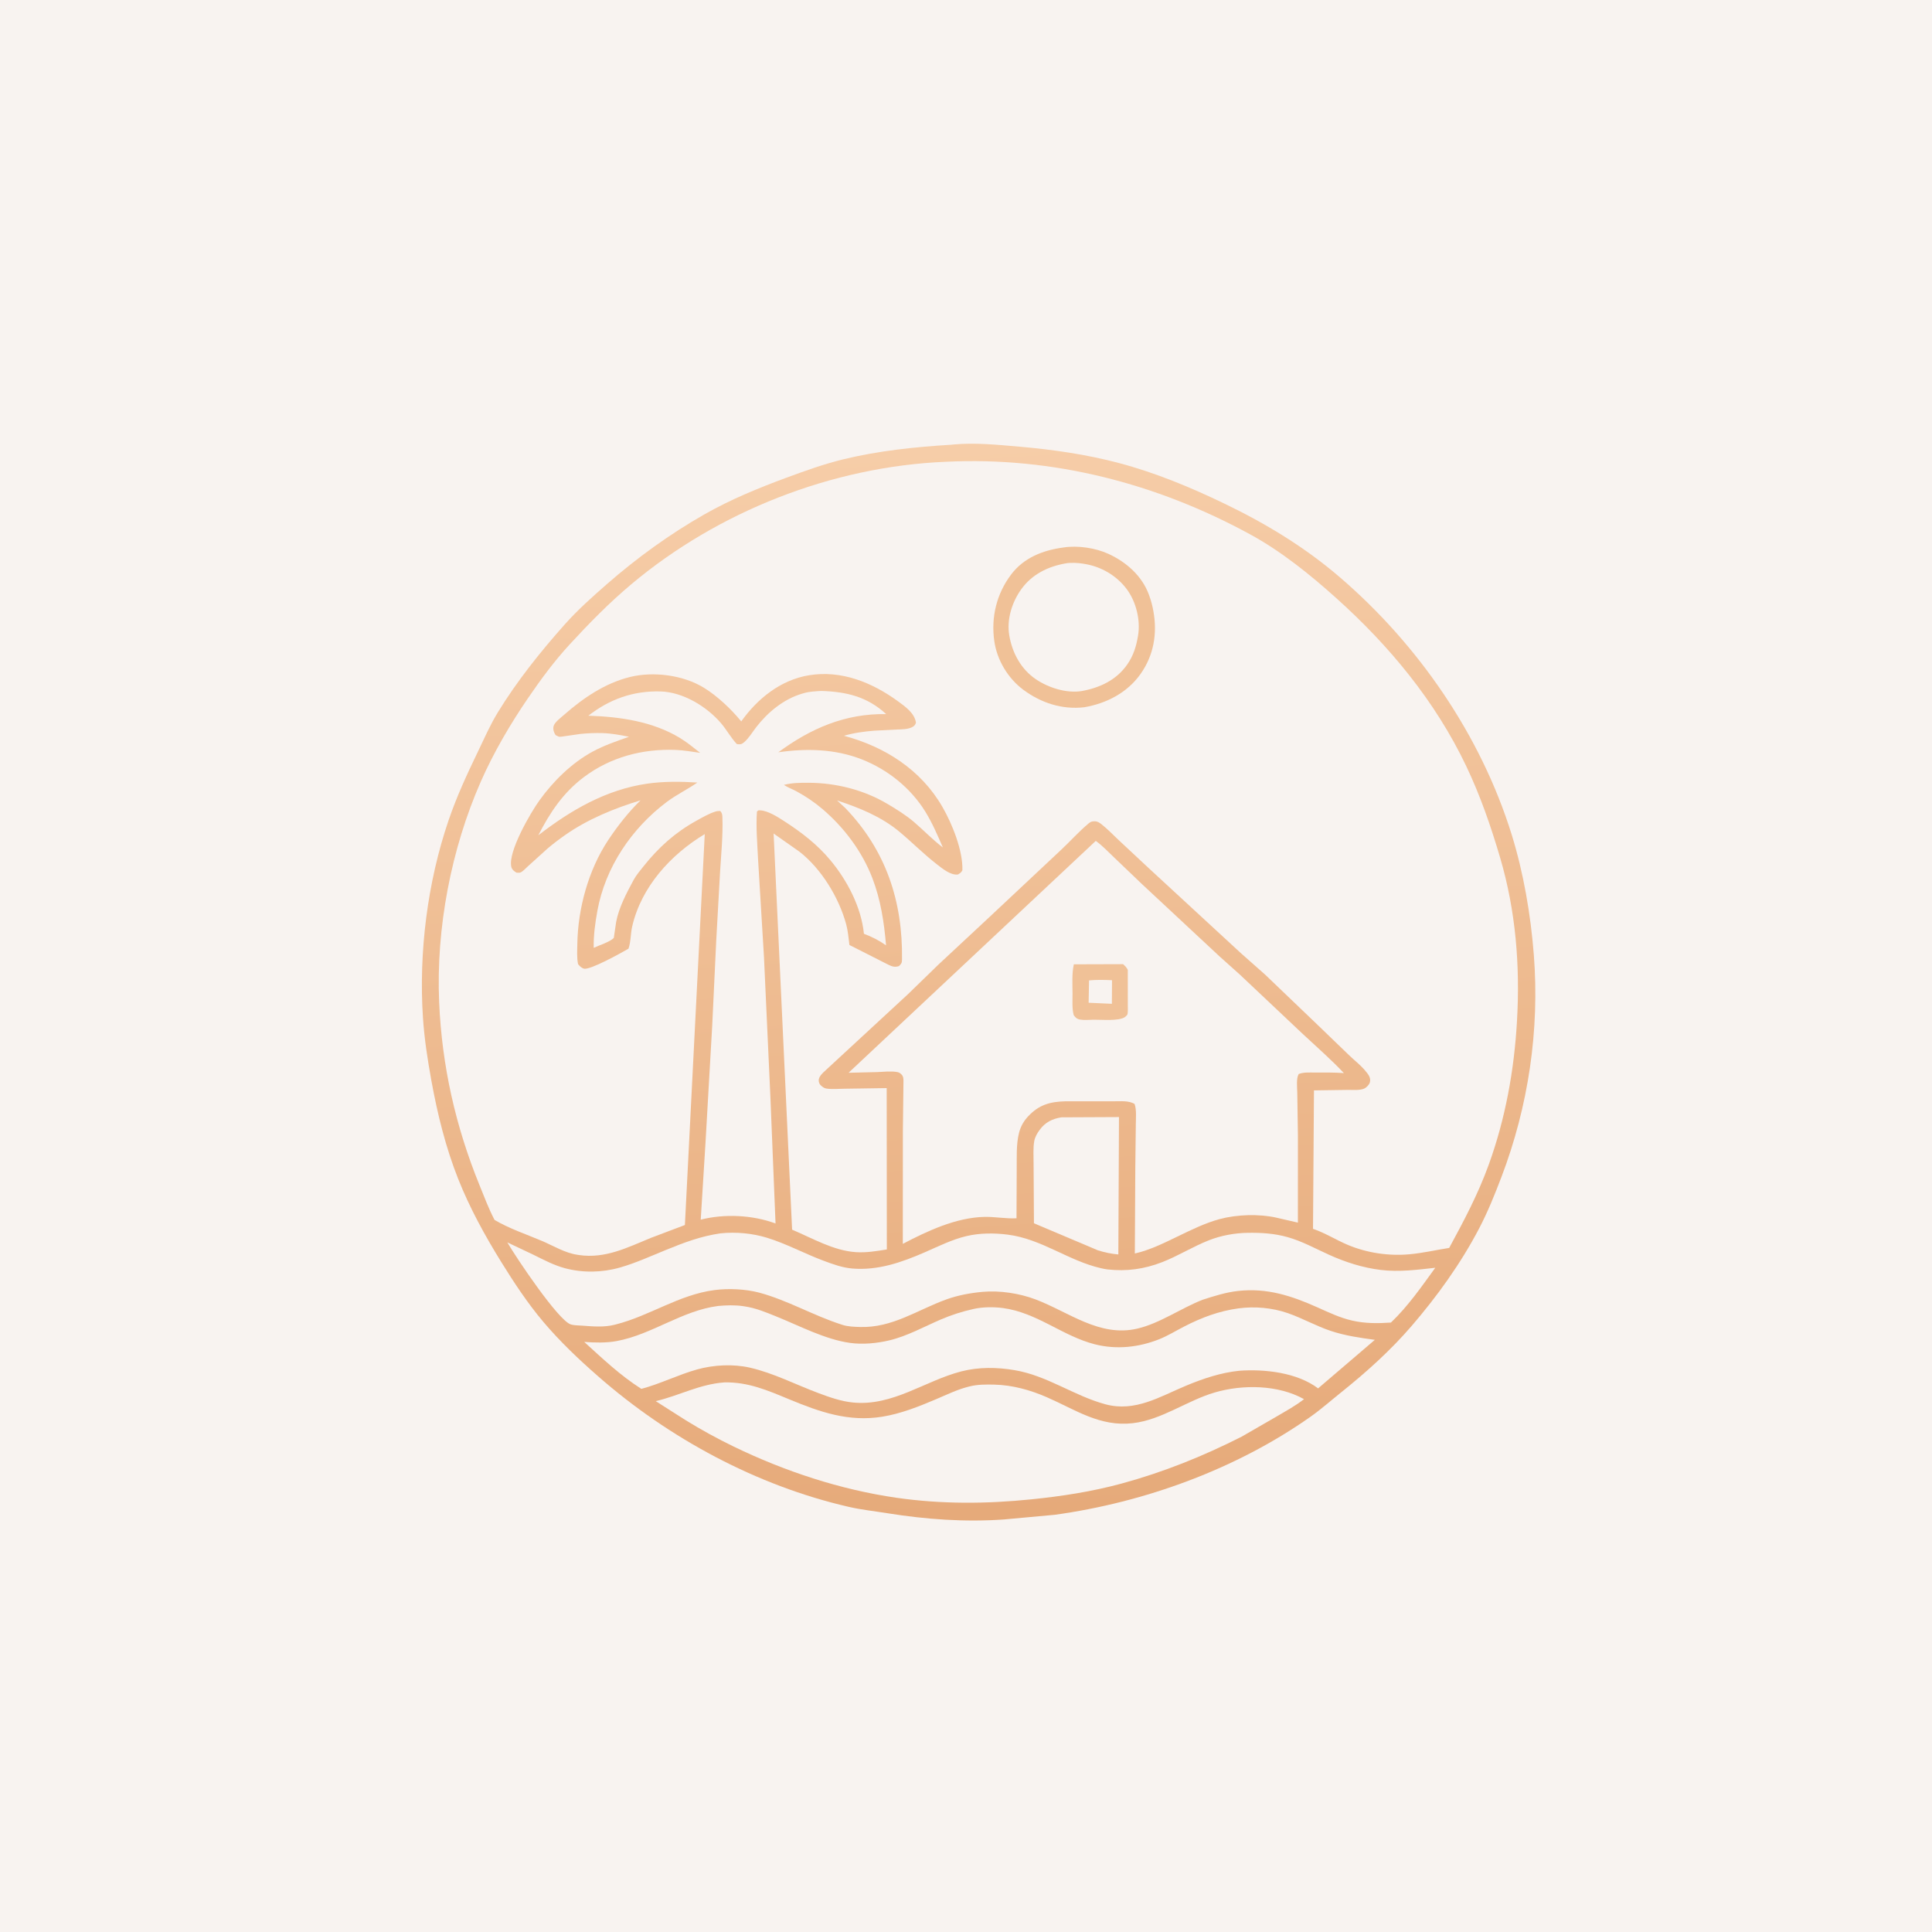
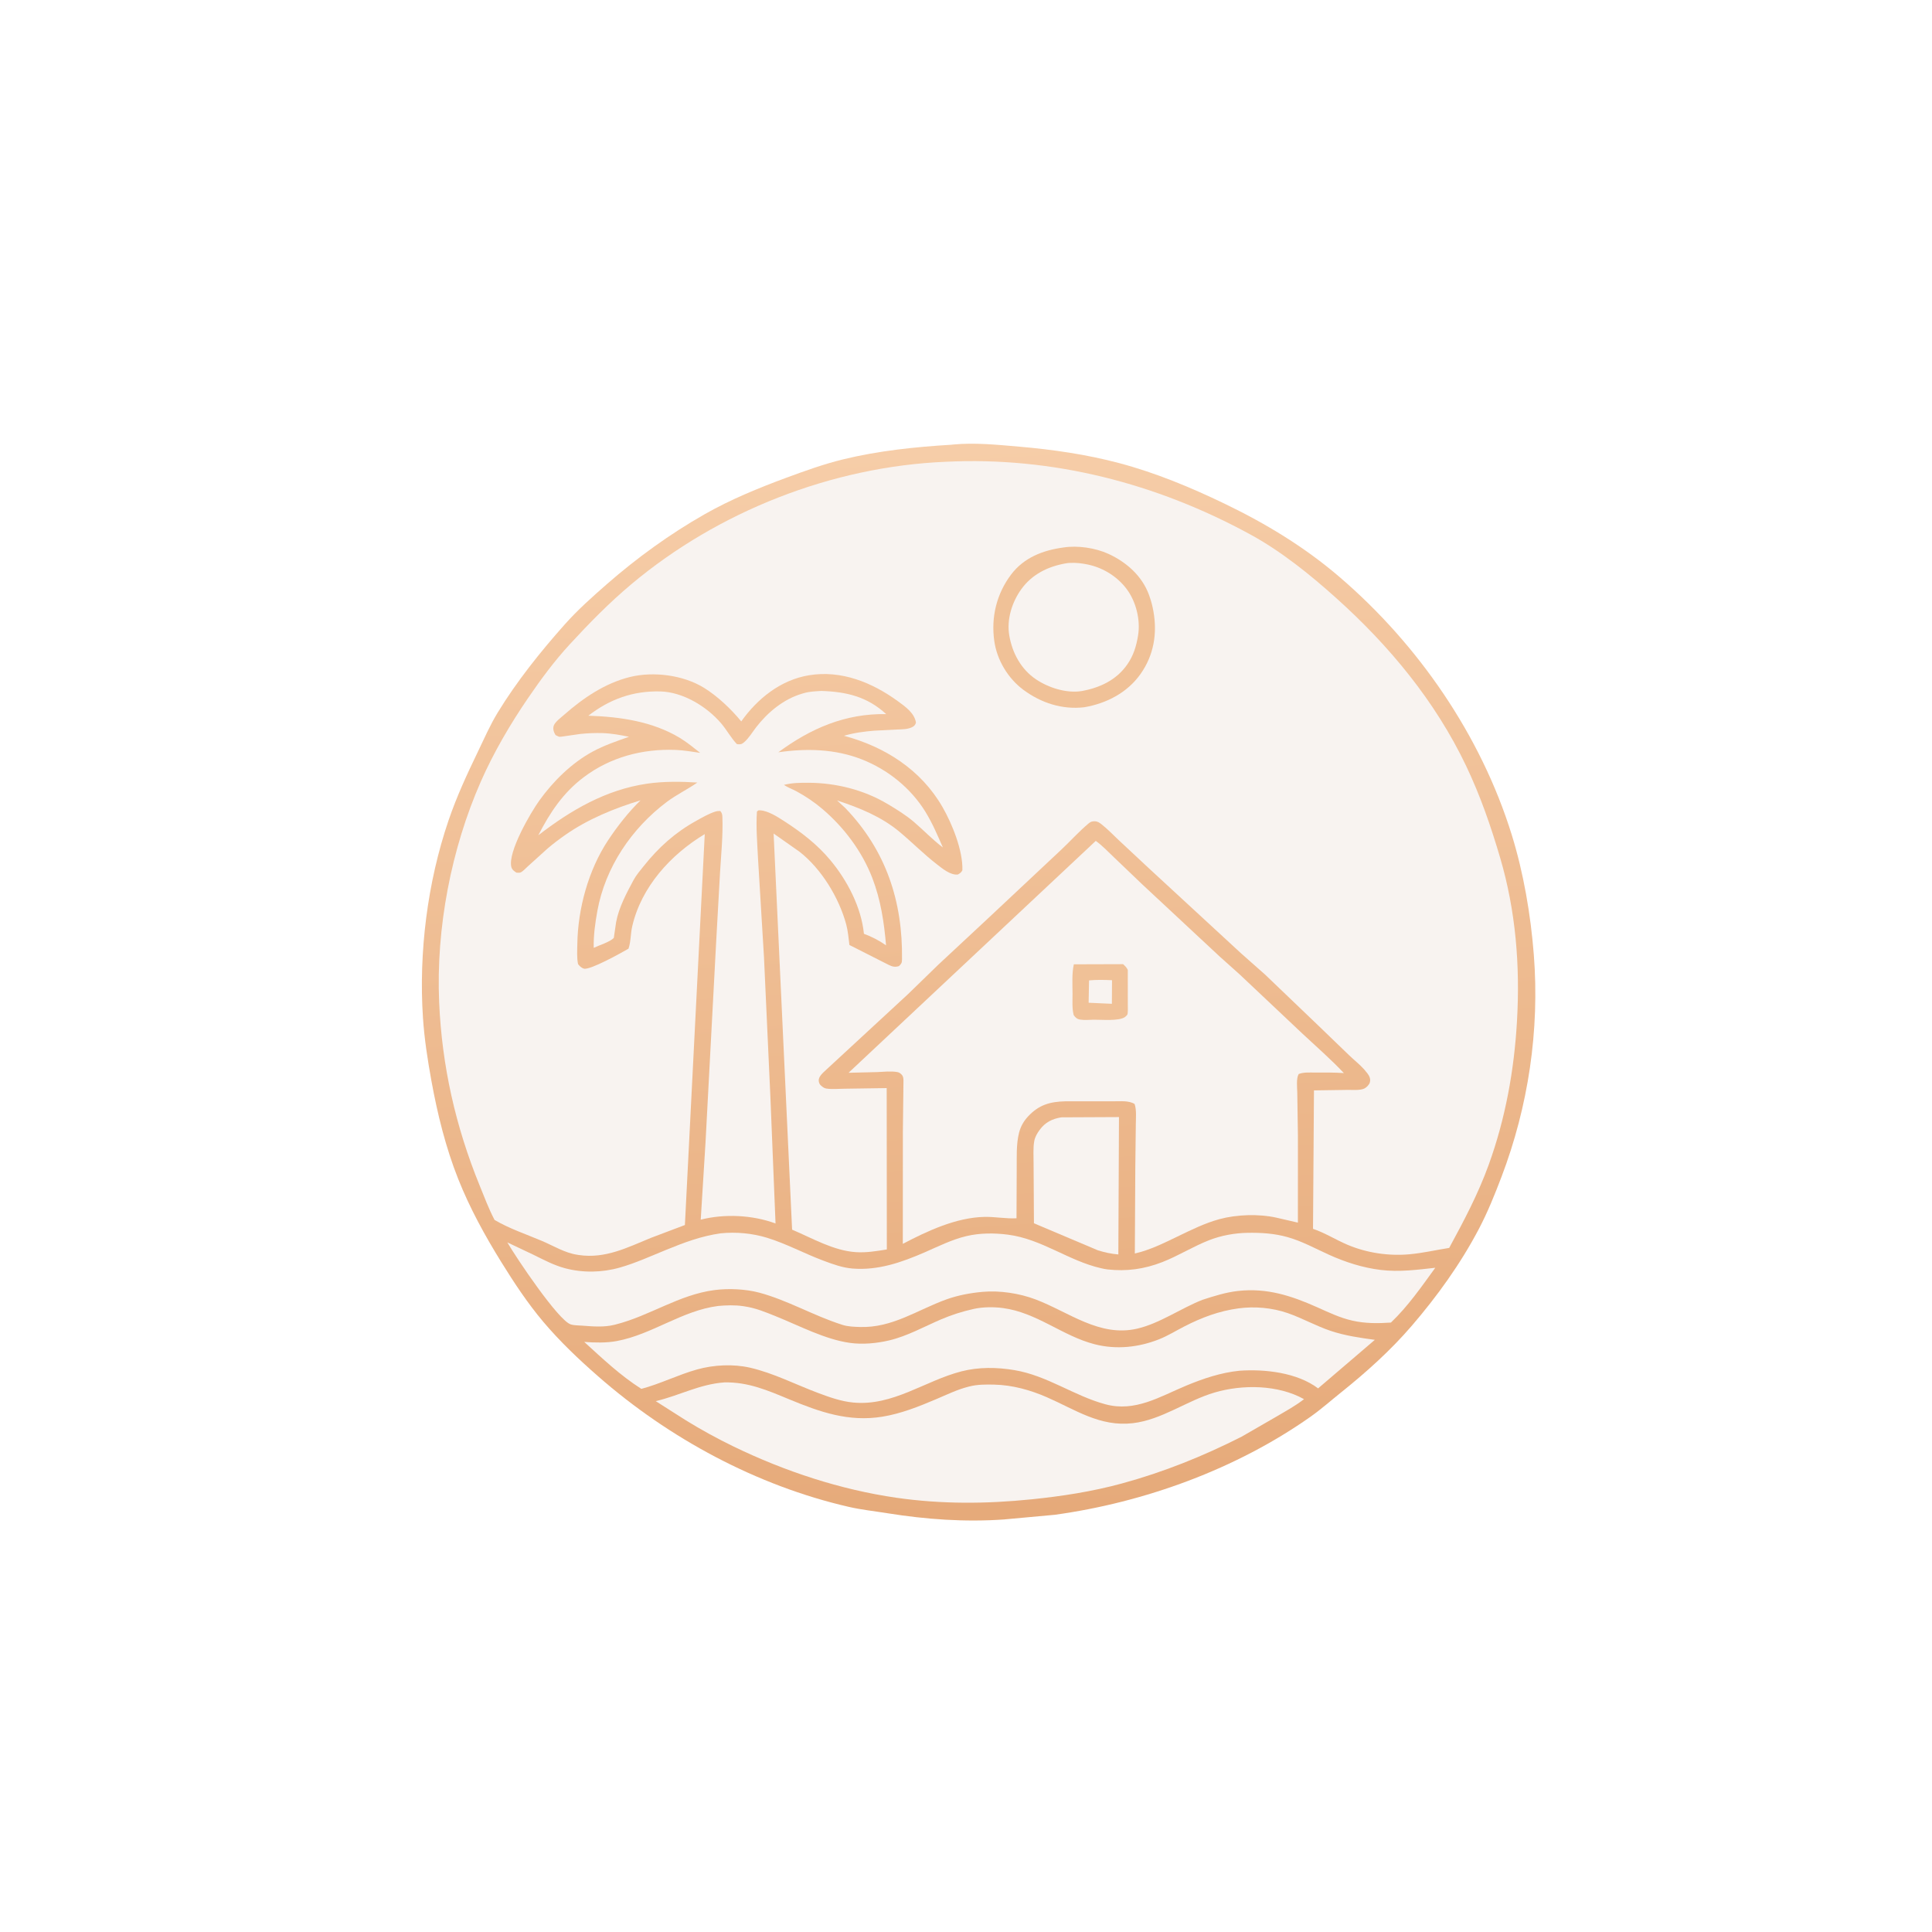
<svg xmlns="http://www.w3.org/2000/svg" version="1.1" style="display: block;" viewBox="0 0 2048 2048" width="1024" height="1024">
  <defs>
    <linearGradient id="Gradient1" gradientUnits="userSpaceOnUse" x1="1072.66" y1="1607.89" x2="1000.08" y2="473.059">
      <stop class="stop0" offset="0" stop-opacity="1" stop-color="rgb(230,170,122)" />
      <stop class="stop1" offset="1" stop-opacity="1" stop-color="rgb(246,205,168)" />
    </linearGradient>
  </defs>
-   <path transform="translate(0,0)" fill="rgb(248,243,240)" d="M -0 -0 L 2048 0 L 2048 2048 L -0 2048 L -0 -0 z" />
  <path transform="translate(0,0)" fill="url(#Gradient1)" d="M 1008.57 471.426 L 1010.5 471.202 C 1033.52 469.014 1057.63 471.501 1080.61 473.49 C 1116.15 476.567 1151.97 481.754 1186.5 490.936 C 1225.08 501.196 1262.16 516.609 1298.02 533.892 C 1341.97 555.066 1382.91 579.856 1420.09 611.741 C 1503.44 683.22 1569.74 779.491 1602.42 884.628 C 1615.05 925.265 1622.61 969.694 1625.91 1012.05 C 1632.16 1092.17 1620.12 1172.71 1591.6 1247.64 C 1584.49 1266.33 1577.04 1284.87 1567.73 1302.59 C 1548.29 1339.62 1523.57 1373.97 1496.34 1405.61 C 1473.82 1431.77 1448.16 1454.76 1421.27 1476.28 C 1410.73 1484.72 1400.48 1493.84 1389.45 1501.63 C 1310.66 1557.26 1213.28 1592.63 1118 1605.75 L 1065.25 1610.59 L 1064.79 1610.66 C 1023.08 1613.63 981.715 1610.68 940.5 1604.06 C 926.927 1601.88 913.14 1600.42 899.736 1597.34 C 802.082 1574.88 709.157 1524.77 634.07 1458.98 C 613.414 1440.88 593.667 1422.19 575.908 1401.17 C 559.275 1381.47 545.067 1359.91 531.5 1338.04 C 514.054 1309.91 497.959 1280.58 485.71 1249.75 C 472.488 1216.47 463.712 1180.88 457.322 1145.74 C 453.27 1123.45 449.837 1101.27 448.343 1078.65 C 443.779 1009.54 453.121 935.117 475.538 869.462 C 484.115 844.341 495.001 820.828 506.512 796.97 C 513.38 782.734 519.345 768.886 527.642 755.271 C 547.763 722.256 573.058 690.674 598.745 661.818 C 612.328 646.56 627.899 632.677 643.24 619.266 C 675.225 591.303 710.175 566.029 747.131 545.007 C 774.331 529.534 804.07 517.315 833.367 506.494 C 853.086 499.211 873.421 491.876 893.854 486.908 C 931.275 477.809 970.207 473.747 1008.57 471.426 z" />
  <path transform="translate(0,0)" fill="rgb(248,243,240)" d="M 1125.01 1184.43 L 1186.16 1184.14 L 1185.49 1329.77 C 1177.72 1329.1 1171.18 1327.68 1163.76 1325.37 L 1096.03 1296.73 L 1095.64 1233.58 C 1095.72 1225.97 1094.97 1216.75 1096.4 1209.36 C 1097.22 1205.1 1099.57 1201.11 1102.12 1197.67 C 1108.14 1189.54 1115.33 1186.06 1125.01 1184.43 z" />
  <path transform="translate(0,0)" fill="rgb(248,243,240)" d="M 761.278 1384.37 C 769.805 1383.58 778.845 1383.31 787.336 1384.52 L 789 1384.77 C 801.134 1386.53 811.483 1390.91 822.753 1395.45 C 847.468 1405.41 874.762 1419.93 901.197 1423.55 C 914.581 1425.38 929.4 1423.98 942.521 1420.89 C 961.741 1416.35 979.543 1406.32 997.605 1398.58 C 1008.79 1393.79 1019.97 1390.28 1031.82 1387.6 C 1041.61 1385.38 1053.19 1385.27 1063.14 1386.59 C 1099.29 1391.39 1126.26 1416.26 1160.54 1425 C 1183.46 1430.85 1207.22 1428.27 1229 1419.56 C 1238.02 1415.94 1246.46 1410.71 1255.09 1406.26 C 1273.68 1396.69 1292.19 1389.69 1313 1386.91 C 1330.06 1384.62 1348.68 1386.27 1365 1391.93 C 1380.54 1397.32 1394.96 1405.57 1410.58 1410.79 C 1425.91 1415.91 1441.46 1418.12 1457.4 1420.28 L 1397.25 1471.73 C 1375 1454.96 1340.78 1451.11 1313.75 1453.05 C 1294.28 1455.01 1275.53 1461.31 1257.54 1468.78 C 1229.56 1480.41 1203.34 1497.17 1171.67 1488.57 C 1138.16 1479.48 1110.29 1458.25 1075.31 1452.38 C 1056.8 1449.28 1037.51 1448.99 1019.21 1453.69 C 980.403 1463.66 946.595 1490.77 904.406 1486.74 C 891.65 1485.52 879.358 1481.14 867.435 1476.68 C 843.491 1467.73 819.971 1455.5 795 1449.79 C 777.184 1445.72 756.659 1446.74 739.053 1451.65 C 719.013 1457.24 700.062 1466.89 679.858 1472.26 C 657.678 1458.15 638.663 1440.14 619.319 1422.49 C 630.623 1423.31 642.666 1423.65 653.84 1421.56 C 691.32 1414.57 722.927 1389.28 761.278 1384.37 z" />
  <path transform="translate(0,0)" fill="rgb(248,243,240)" d="M 767.766 1465.41 C 793.033 1464.84 813.652 1473.83 836.51 1483.3 C 869.042 1496.78 899.557 1507.55 935.283 1501.76 C 955.26 1498.52 974.211 1490.89 992.747 1483.02 C 1003.46 1478.47 1014.56 1473.07 1025.85 1470.15 L 1027.5 1469.73 C 1036.01 1467.51 1045.11 1467.56 1053.86 1467.75 C 1073.19 1468.18 1092.11 1473.44 1109.76 1481.15 C 1140.08 1494.38 1165.95 1512.67 1200.78 1508.64 C 1231.61 1505.08 1258.05 1484.77 1287.59 1476.1 C 1317.22 1467.41 1354.77 1467.79 1382.32 1483.16 C 1373.29 1490.24 1363.02 1495.77 1353.16 1501.61 L 1316.21 1522.92 C 1275.22 1543.7 1233.32 1560.56 1188.92 1572.63 C 1157.45 1581.18 1125.78 1586.04 1093.4 1589.35 C 1045.62 1594.23 997.958 1594.55 950.284 1587.69 C 890.783 1579.11 831.831 1559.62 777.815 1533.45 C 760.442 1525.03 743.425 1515.73 727.015 1505.57 L 695.103 1485.27 C 720.162 1479.37 741.627 1467.28 767.766 1465.41 z" />
  <path transform="translate(0,0)" fill="rgb(248,243,240)" d="M 763.919 1307.37 C 780.251 1305.74 797.293 1307.26 813 1312.06 C 833.52 1318.34 852.861 1328.93 872.987 1336.42 C 882.874 1340.1 892.902 1343.81 903.5 1344.69 C 930.661 1346.94 955.617 1338.22 980.127 1327.56 C 994.651 1321.24 1008.99 1313.98 1024.5 1310.31 C 1038.61 1306.96 1053.95 1306.94 1068.29 1308.77 C 1104.28 1313.36 1132.4 1336.42 1167 1344.33 C 1169.33 1344.87 1171.62 1345.37 1174 1345.64 C 1194.31 1347.92 1212.98 1345.31 1232 1337.91 C 1249.14 1331.23 1264.71 1321.28 1281.83 1314.62 C 1294.61 1309.64 1308.82 1307.07 1322.5 1306.84 C 1336.85 1306.6 1350.84 1307.46 1364.72 1311.36 C 1380.27 1315.72 1393.98 1323.39 1408.59 1330 C 1426.12 1337.93 1444.57 1343.88 1463.73 1346.2 C 1483.18 1348.55 1502.13 1346.03 1521.45 1343.9 C 1506.74 1364.12 1492.63 1384.63 1474.44 1401.97 C 1460.56 1402.91 1447.19 1403.03 1433.5 1399.91 C 1420.2 1396.88 1408.54 1391.21 1396.17 1385.7 C 1368.72 1373.44 1342.96 1365.1 1312.5 1368.45 C 1299.48 1369.89 1287.12 1373.83 1274.72 1377.84 C 1251.67 1386.85 1229.56 1402.82 1205.49 1408.42 C 1165.47 1417.72 1132.91 1390.67 1097.5 1377.35 C 1080.55 1370.96 1059.85 1367.81 1041.81 1369.4 C 1028.89 1370.54 1015.46 1373.01 1003.24 1377.42 C 972.31 1388.6 945.962 1407.77 911.507 1406.66 C 905.559 1406.47 899.054 1406.29 893.333 1404.51 L 892 1404.07 C 862.497 1394.65 834.75 1378.28 805 1370.3 C 790.397 1366.39 772.173 1365.59 757.301 1367.54 C 719.61 1372.49 688.914 1394.79 652.754 1403.98 L 651.122 1404.38 C 640.34 1407.09 628.527 1406.12 617.541 1405.27 C 613.705 1404.97 608.722 1405.08 605.04 1403.93 C 591.766 1399.77 547.011 1332.9 537.774 1316.98 L 565.817 1330.27 C 576.606 1335.6 587.305 1341.3 599.004 1344.4 C 617.929 1349.43 638.323 1349.01 657.123 1343.65 C 673.75 1338.92 689.995 1331.48 705.996 1324.96 C 725.197 1317.13 743.255 1310.3 763.919 1307.37 z" />
-   <path transform="translate(0,0)" fill="rgb(248,243,240)" d="M 870.63 732.429 C 897.384 733.257 919.363 738.547 939.394 756.983 C 896.018 756.232 859.469 772.076 825.054 797.457 C 854.741 793.15 885.242 793.852 913.463 804.939 C 940.965 815.744 965.353 835.216 980.949 860.5 C 988.447 872.657 993.777 885.337 999.493 898.35 C 988.615 890.179 979.113 880.075 968.761 871.255 C 960.211 863.97 950.269 857.837 940.624 852.107 C 915.535 837.2 886.044 829.871 857.011 829.767 C 848.179 829.736 839.59 829.792 830.98 832.027 C 835.062 834.805 839.976 836.472 844.33 838.843 C 854.256 844.247 863.378 850.381 871.972 857.716 C 894.82 877.218 913.828 902.555 924.69 930.72 C 933.549 953.689 937.197 977.715 939.245 1002.11 C 931.791 996.821 924.306 993.073 915.798 989.843 C 912.995 961.705 898.185 933.423 880.318 911.943 C 866.133 894.89 849.396 882.178 830.907 870.217 C 824.239 865.903 814.07 859.443 806.021 859.007 C 803.476 858.869 804.069 858.885 802.395 860.321 C 801.227 876.67 802.778 894.015 803.548 910.418 L 809.862 1014.81 L 816.65 1162.79 L 822.098 1296.94 C 797.723 1287.89 767.927 1286.49 742.807 1292.9 L 747.867 1211.25 L 754.978 1087.14 L 759.268 996.564 L 763.3 924.431 C 764.47 905.285 766.488 885.175 765.768 866 C 765.662 863.184 765.319 861.789 763.5 859.666 C 761.632 859.688 760.032 859.74 758.238 860.32 C 751.213 862.593 744.445 866.555 738 870.12 C 715.654 882.482 698.074 898.321 682.247 918.214 C 678.432 923.008 674.401 927.658 671.491 933.081 C 664.099 946.856 656.059 961.881 653.133 977.374 L 650.661 994.187 C 646.945 998.398 634.811 1002.12 629.362 1004.76 C 629.062 991.677 630.897 978.522 633.218 965.68 C 641.581 919.407 669.576 878.003 706.945 849.993 C 717.058 842.413 728.783 836.797 739.236 829.528 C 721.773 828.405 703.373 828.201 686.045 830.717 C 642.324 837.064 605.037 858.84 570.616 885.436 C 583.012 861.33 596.792 840.466 618.759 823.898 C 646.993 802.602 680.962 793.616 716.148 794.938 C 724.811 795.263 733.617 796.866 742.205 798.059 C 735.308 792.616 728.298 786.816 720.775 782.266 C 691.693 764.674 657.073 759.756 623.663 758.682 C 646.384 741.099 671.032 732.241 699.932 732.947 C 723.982 733.535 749.235 748.918 764.476 766.822 C 770.449 773.839 774.762 782.056 781.118 788.776 C 784.374 789.257 786.084 789.132 788.676 786.923 C 793.79 782.563 797.49 776.163 801.611 770.843 C 813.92 754.954 830.649 741.096 850.234 735.315 L 852 734.811 C 858.1 732.998 864.311 732.824 870.63 732.429 z" />
+   <path transform="translate(0,0)" fill="rgb(248,243,240)" d="M 870.63 732.429 C 897.384 733.257 919.363 738.547 939.394 756.983 C 896.018 756.232 859.469 772.076 825.054 797.457 C 854.741 793.15 885.242 793.852 913.463 804.939 C 940.965 815.744 965.353 835.216 980.949 860.5 C 988.447 872.657 993.777 885.337 999.493 898.35 C 988.615 890.179 979.113 880.075 968.761 871.255 C 960.211 863.97 950.269 857.837 940.624 852.107 C 915.535 837.2 886.044 829.871 857.011 829.767 C 848.179 829.736 839.59 829.792 830.98 832.027 C 835.062 834.805 839.976 836.472 844.33 838.843 C 854.256 844.247 863.378 850.381 871.972 857.716 C 894.82 877.218 913.828 902.555 924.69 930.72 C 933.549 953.689 937.197 977.715 939.245 1002.11 C 931.791 996.821 924.306 993.073 915.798 989.843 C 912.995 961.705 898.185 933.423 880.318 911.943 C 866.133 894.89 849.396 882.178 830.907 870.217 C 824.239 865.903 814.07 859.443 806.021 859.007 C 803.476 858.869 804.069 858.885 802.395 860.321 C 801.227 876.67 802.778 894.015 803.548 910.418 L 809.862 1014.81 L 816.65 1162.79 L 822.098 1296.94 C 797.723 1287.89 767.927 1286.49 742.807 1292.9 L 747.867 1211.25 L 759.268 996.564 L 763.3 924.431 C 764.47 905.285 766.488 885.175 765.768 866 C 765.662 863.184 765.319 861.789 763.5 859.666 C 761.632 859.688 760.032 859.74 758.238 860.32 C 751.213 862.593 744.445 866.555 738 870.12 C 715.654 882.482 698.074 898.321 682.247 918.214 C 678.432 923.008 674.401 927.658 671.491 933.081 C 664.099 946.856 656.059 961.881 653.133 977.374 L 650.661 994.187 C 646.945 998.398 634.811 1002.12 629.362 1004.76 C 629.062 991.677 630.897 978.522 633.218 965.68 C 641.581 919.407 669.576 878.003 706.945 849.993 C 717.058 842.413 728.783 836.797 739.236 829.528 C 721.773 828.405 703.373 828.201 686.045 830.717 C 642.324 837.064 605.037 858.84 570.616 885.436 C 583.012 861.33 596.792 840.466 618.759 823.898 C 646.993 802.602 680.962 793.616 716.148 794.938 C 724.811 795.263 733.617 796.866 742.205 798.059 C 735.308 792.616 728.298 786.816 720.775 782.266 C 691.693 764.674 657.073 759.756 623.663 758.682 C 646.384 741.099 671.032 732.241 699.932 732.947 C 723.982 733.535 749.235 748.918 764.476 766.822 C 770.449 773.839 774.762 782.056 781.118 788.776 C 784.374 789.257 786.084 789.132 788.676 786.923 C 793.79 782.563 797.49 776.163 801.611 770.843 C 813.92 754.954 830.649 741.096 850.234 735.315 L 852 734.811 C 858.1 732.998 864.311 732.824 870.63 732.429 z" />
  <path transform="translate(0,0)" fill="rgb(248,243,240)" d="M 1161.56 891.377 C 1168.58 896.461 1174.69 902.912 1180.95 908.895 L 1210.59 937.23 L 1292.8 1013.86 L 1314.5 1033.3 L 1380.49 1095.57 C 1395.36 1109.47 1410.58 1122.68 1424.57 1137.51 C 1414.51 1136.8 1404.25 1136.93 1394.17 1136.95 C 1388.41 1136.97 1382.07 1136.4 1376.67 1138.5 C 1373.89 1143.3 1375.07 1152.59 1375.16 1158.16 L 1375.85 1203.94 L 1375.82 1296.04 L 1353 1290.76 C 1334.44 1286.66 1311.1 1287.35 1292.79 1292.31 C 1277.34 1296.5 1262.51 1303.86 1248.15 1310.78 C 1233.54 1317.83 1218.86 1325.14 1202.97 1328.76 L 1203.47 1237.5 L 1204.01 1192.21 C 1204.04 1185.38 1204.94 1176.73 1202.73 1170.27 C 1196.39 1166.4 1187.51 1167.5 1180.25 1167.41 L 1129.36 1167.42 C 1112.89 1167.86 1101.31 1171.11 1089.73 1183.52 C 1085.27 1188.3 1081.97 1194.05 1080.32 1200.41 C 1077 1213.25 1077.93 1227.67 1077.75 1240.85 L 1077.54 1291.43 C 1066.57 1292.04 1054.76 1289.72 1043.52 1289.96 C 1013.51 1290.61 983.17 1304.84 957.018 1318.53 L 957.09 1198.96 L 957.72 1145.5 C 957.633 1142.93 957.562 1141 955.722 1139.08 C 954.454 1137.75 953.143 1136.81 951.296 1136.46 C 944.593 1135.18 936.594 1136.19 929.81 1136.46 L 899.506 1137.19 L 1161.56 891.377 z" />
  <path transform="translate(0,0)" fill="rgb(240,193,151)" d="M 1138.31 1022.21 L 1190.5 1022.05 C 1192.6 1023.99 1194.26 1025.48 1195.5 1028.12 L 1195.53 1064.93 C 1195.52 1066.88 1195.84 1073.93 1195.03 1075.5 C 1194.47 1076.58 1193.34 1077.26 1192.5 1078.13 C 1185.92 1082.63 1167.47 1080.82 1159.42 1080.93 C 1154.8 1081 1149.54 1081.58 1145 1080.8 C 1141.66 1080.24 1140 1078.7 1138.14 1076 C 1136.32 1068.85 1136.95 1060.77 1136.93 1053.42 C 1136.89 1043.15 1136.12 1032.27 1138.31 1022.21 z" />
  <path transform="translate(0,0)" fill="rgb(248,243,240)" d="M 1154.44 1039.25 C 1162.63 1038.48 1170.57 1038.69 1178.78 1039.06 L 1178.65 1064.07 L 1153.99 1062.95 L 1154.44 1039.25 z" />
  <path transform="translate(0,0)" fill="rgb(248,243,240)" d="M 1002.44 489.5 C 1115.8 483.894 1225.74 512.256 1324.99 566.325 C 1358.09 584.362 1388.27 608.721 1416.22 633.778 C 1472.66 684.368 1521.57 743.4 1554.31 812.214 C 1569.28 843.675 1580.36 875.792 1590.18 909.123 C 1606.83 965.632 1611.43 1023.79 1608.07 1082.36 C 1605.09 1134.46 1595.82 1185.85 1577.98 1235 C 1566.71 1266.04 1551.89 1293.94 1536.2 1322.84 C 1522.22 1325.04 1508.25 1328.31 1494.15 1329.58 C 1471.99 1331.59 1448.88 1328.17 1428.41 1319.5 C 1416.02 1314.25 1404.63 1306.94 1391.85 1302.61 L 1392.86 1155.86 L 1428.8 1155.34 C 1433.89 1155.26 1441.7 1156.08 1446.34 1153.84 C 1448.48 1152.8 1451.32 1149.96 1452.02 1147.65 C 1453.1 1144.12 1451.89 1140.93 1449.77 1138.16 L 1448.85 1137 L 1445.88 1133.41 C 1441.15 1128.19 1435.35 1123.63 1430.25 1118.74 L 1397.26 1086.93 L 1341.01 1033.07 L 1315.51 1010.5 L 1218.01 920.552 L 1185.6 890.291 C 1179.83 884.879 1174.12 878.855 1167.91 873.972 C 1165.52 872.091 1163.6 870.643 1160.43 870.596 C 1157.6 870.554 1156.13 871.058 1153.97 872.866 C 1143.86 881.305 1134.68 891.606 1125.05 900.651 L 1046.84 973.994 L 994.7 1022.57 L 962.665 1053.71 L 872.638 1136.93 C 870.207 1139.37 867.246 1142.74 867.991 1146.5 C 868.277 1147.95 868.839 1149.41 869.936 1150.4 C 871.603 1151.92 873.369 1153.48 875.674 1153.87 C 881.895 1154.91 889.651 1154.09 896.009 1154.08 L 939.937 1153.43 L 940.084 1324.47 C 929.178 1326.21 918.332 1328.07 907.25 1327.33 C 883.433 1325.73 861.27 1312.61 839.659 1303.49 L 820.061 883.572 L 847.46 902.833 C 870.683 920.915 889.396 951.627 897.013 979.899 C 898.907 986.926 899.526 994.515 900.418 1001.72 L 941.718 1022.65 C 945.688 1024.65 948.726 1025.5 953 1024.07 C 955.599 1021.42 956.116 1020.81 956.17 1016.97 C 957.032 955.515 939.144 901.423 896.154 856.643 L 887.34 848.51 C 911.217 856.388 934.16 865.59 953.694 881.897 C 966.965 892.976 979.132 905.337 992.817 915.942 C 998.846 920.615 1007.53 928.03 1015.5 927.002 C 1017.73 925.598 1018.96 924.949 1020.17 922.5 C 1020.84 901.643 1009.29 873.201 999.023 855.394 C 976.226 815.869 937.997 791.554 894.644 779.963 C 904.89 776.908 916.165 775.388 926.818 774.556 L 950.636 773.326 C 955.952 773.126 962.121 773.256 966.995 770.775 C 969.276 769.614 970.243 768.355 970.963 766 C 969.327 755.812 959.899 749.237 952.048 743.5 C 924.67 723.493 891.877 710.111 857.508 715.812 C 827.476 720.794 802.899 740.574 785.763 764.713 C 775.075 751.725 760.744 738.048 746.36 729.157 C 724.269 715.503 692.619 711.502 667.738 717.653 C 641.227 724.207 618.024 740.045 597.76 757.893 C 594.682 760.604 588.615 765.12 587.105 768.948 C 585.708 772.49 587.076 776.243 588.875 779.181 C 590.083 779.762 591.222 780.518 592.5 780.925 C 593.52 781.25 596.942 780.629 597.981 780.5 L 615.257 778.002 C 622.952 777.218 630.767 776.896 638.5 777.115 C 648.092 777.387 657.373 779.094 666.744 781.015 C 653.579 785.722 640.325 790.112 628 796.852 C 605.897 808.941 586.7 827.878 572.041 848.14 C 562.268 861.649 538.147 903.268 542.031 919 C 542.758 921.943 545.094 923.553 547.5 925.062 C 548.833 925.018 550.232 925.346 551.5 924.932 C 553.928 924.138 557.377 920.355 559.352 918.545 L 580.101 899.763 C 586.25 894.466 592.709 889.626 599.356 884.973 C 623.193 868.285 651.298 856.824 679.004 848.38 C 666.256 860.809 654.452 875.842 644.639 890.665 C 623.738 922.236 612.589 963.069 611.992 1000.71 C 611.882 1007.69 611.351 1015.15 612.757 1022 C 614.457 1024.12 616.272 1026.04 619 1026.8 C 625.428 1028.59 658.836 1009.94 666.227 1005.65 C 668.836 998.003 668.367 989.825 670.168 982 C 679.811 940.1 711.067 905.821 747.061 884.188 L 726.019 1298.58 L 690.337 1312.06 C 665.092 1322.37 641.787 1334.52 613.633 1330.37 L 612 1330.11 C 598.745 1328.15 586.735 1320.62 574.501 1315.44 C 557.931 1308.42 539.72 1302.32 524.255 1293.19 C 518.075 1281.46 513.44 1268.94 508.44 1256.68 C 482.889 1194.02 468.407 1129.84 465.507 1062.14 C 462.154 983.863 478.214 899.973 509.776 828.3 C 523.217 797.778 540.94 767.504 559.75 740.009 C 573.388 720.074 587.382 701.046 603.754 683.252 C 624.348 660.869 645.678 639.086 668.995 619.5 C 761.244 542.01 882.093 494.519 1002.44 489.5 z" />
  <path transform="translate(0,0)" fill="rgb(240,193,151)" d="M 1127.24 580.368 C 1142.32 577.976 1161.21 580.794 1175.01 587.13 C 1194.02 595.858 1210.63 610.498 1217.92 630.47 L 1218.36 631.709 C 1220.31 637.066 1221.67 642.371 1222.67 647.972 C 1226.9 671.582 1223.06 694.541 1209.1 714.343 C 1195.01 734.329 1172.87 745.687 1149.32 749.724 C 1125.99 752.4 1103.84 745.247 1085.06 731.414 C 1068.59 719.282 1056.83 699.735 1053.98 679.491 C 1050.41 654.255 1056.42 629.431 1071.84 609 C 1085.35 591.102 1105.64 583.251 1127.24 580.368 z" />
  <path transform="translate(0,0)" fill="rgb(248,243,240)" d="M 1129.49 597.238 C 1134.91 596.177 1142.99 596.64 1148.5 597.564 L 1150 597.834 C 1167.4 600.691 1183.72 610.242 1194.3 624.392 C 1204.23 637.664 1209.1 657.065 1206.42 673.518 C 1204.57 684.916 1201.59 694.821 1194.94 704.375 C 1183.34 721.033 1165.66 729.175 1146.25 732.618 C 1130.24 735.032 1111.44 729.033 1098.21 720.127 C 1082.29 709.411 1073.06 692.206 1069.87 673.57 C 1066.96 656.586 1072.76 638.21 1082.7 624.458 C 1094.05 608.767 1110.82 600.546 1129.49 597.238 z" />
</svg>